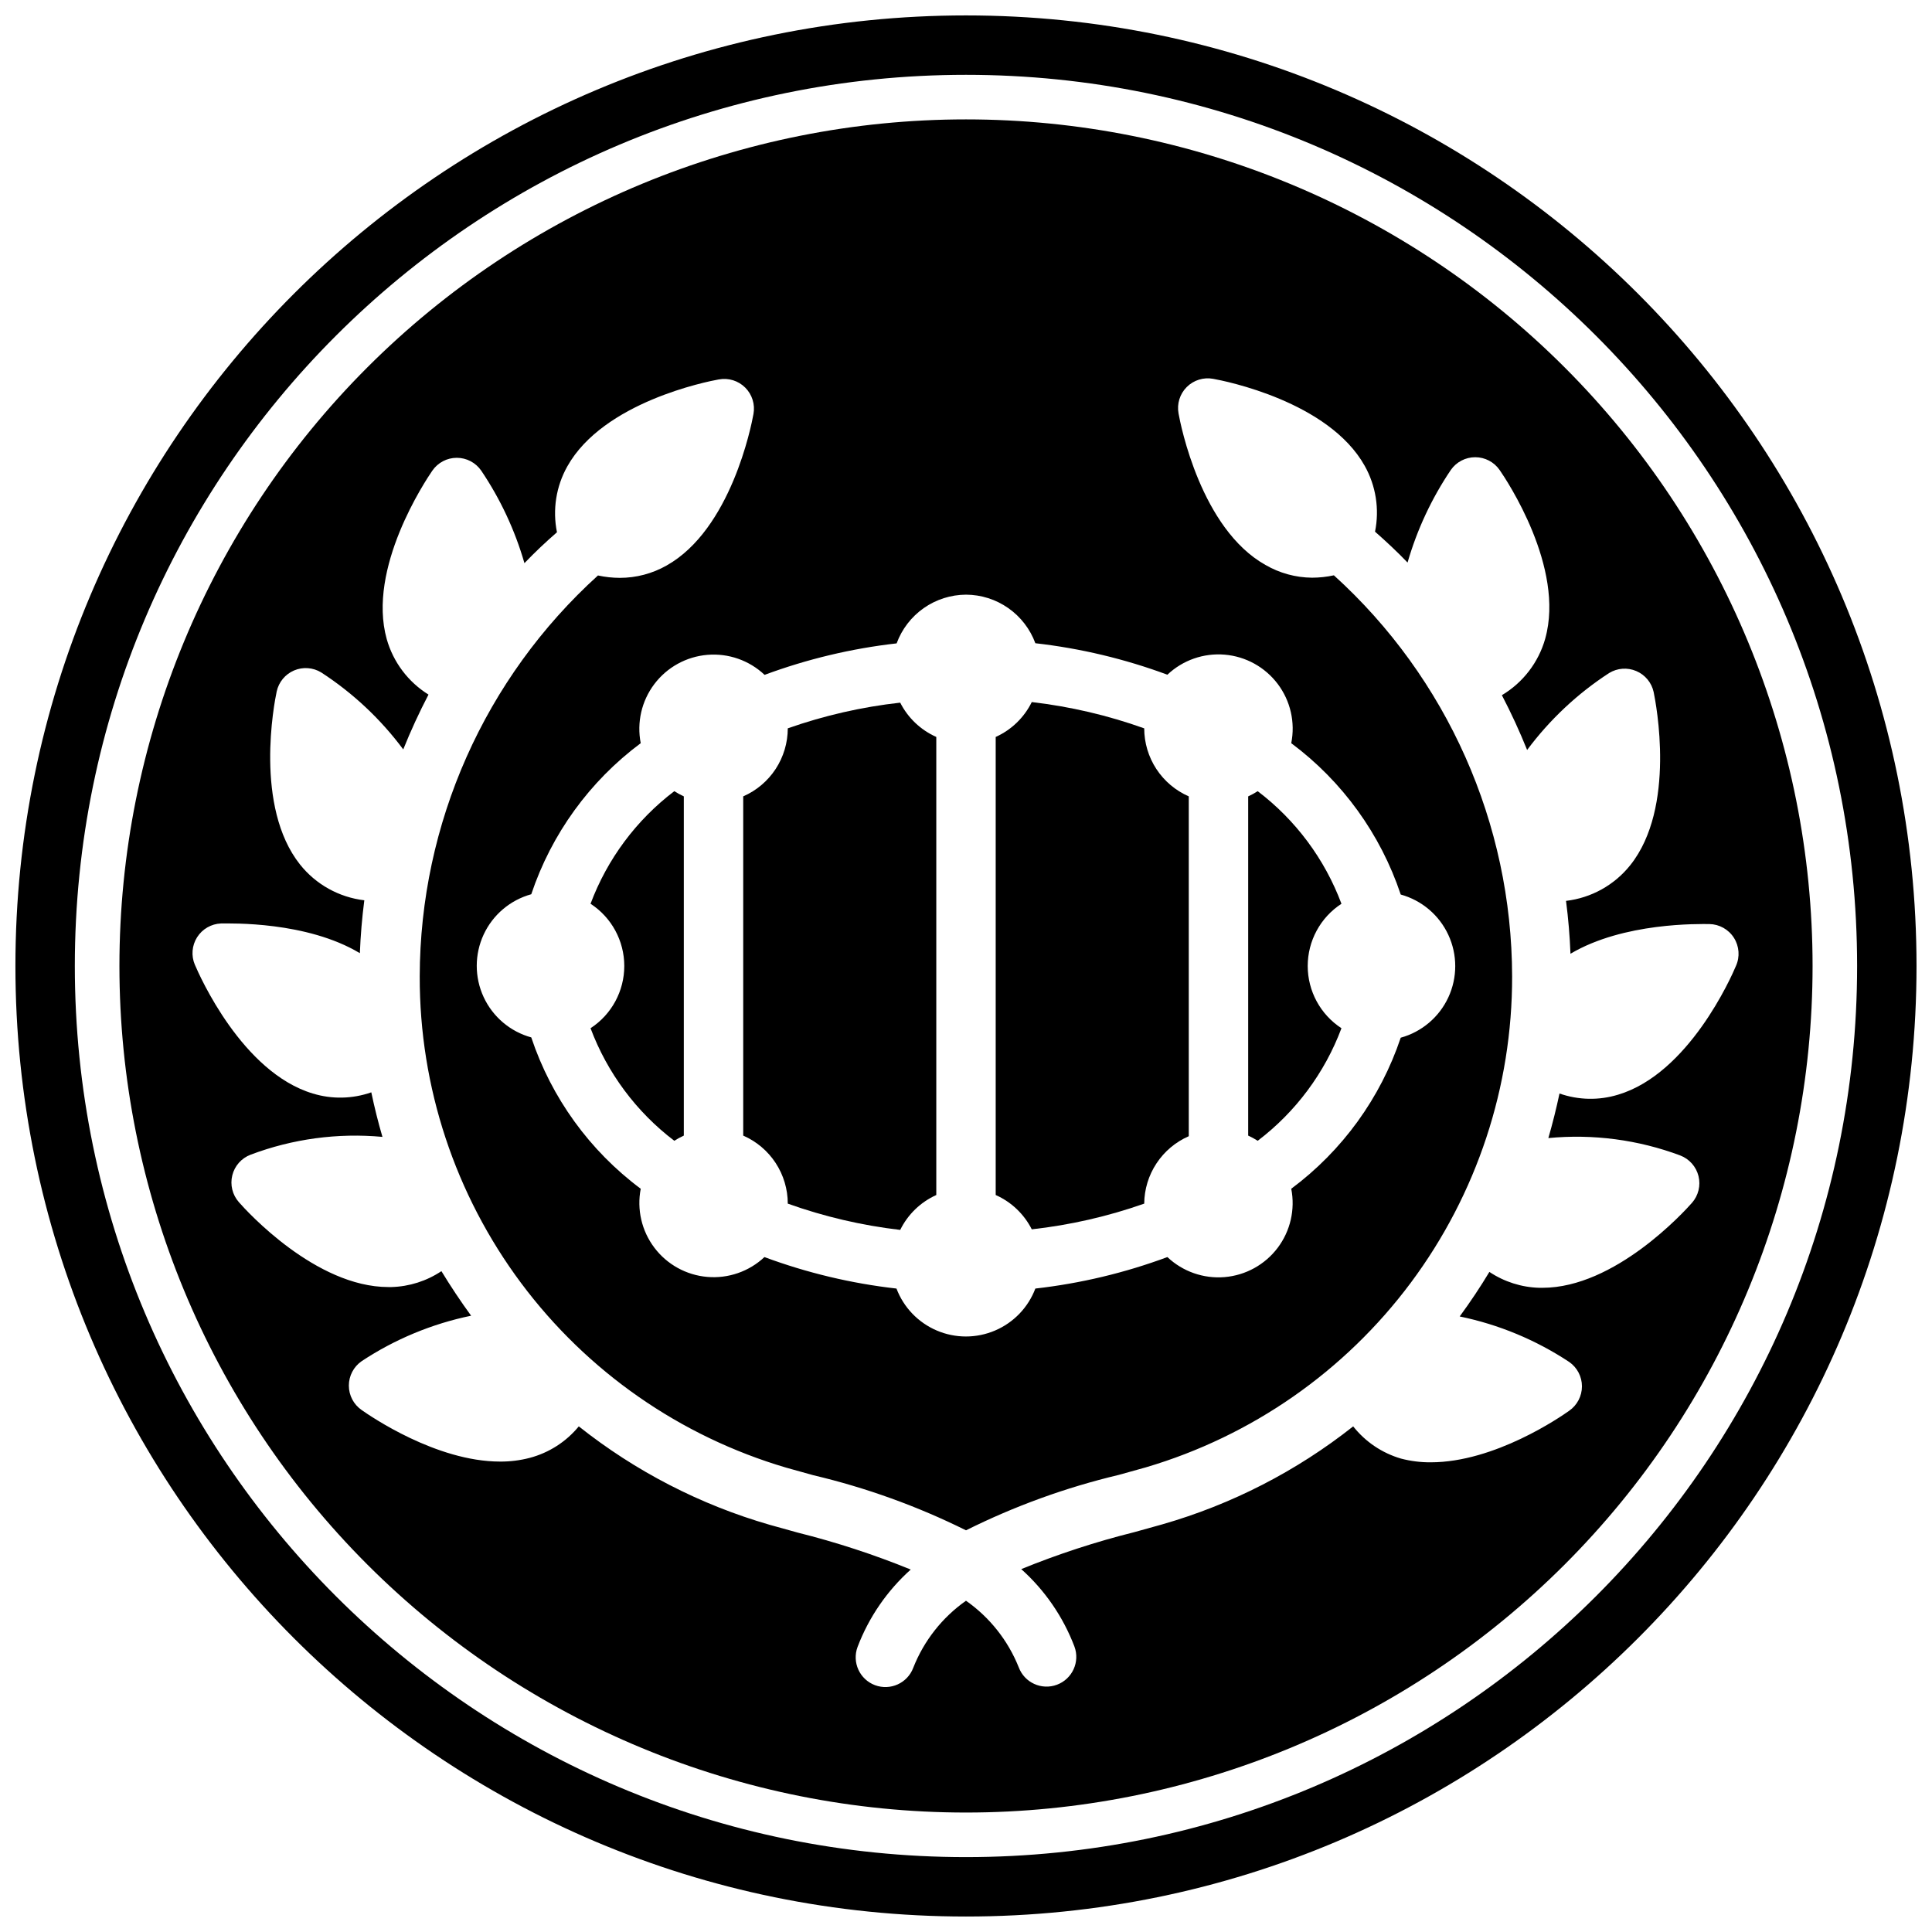
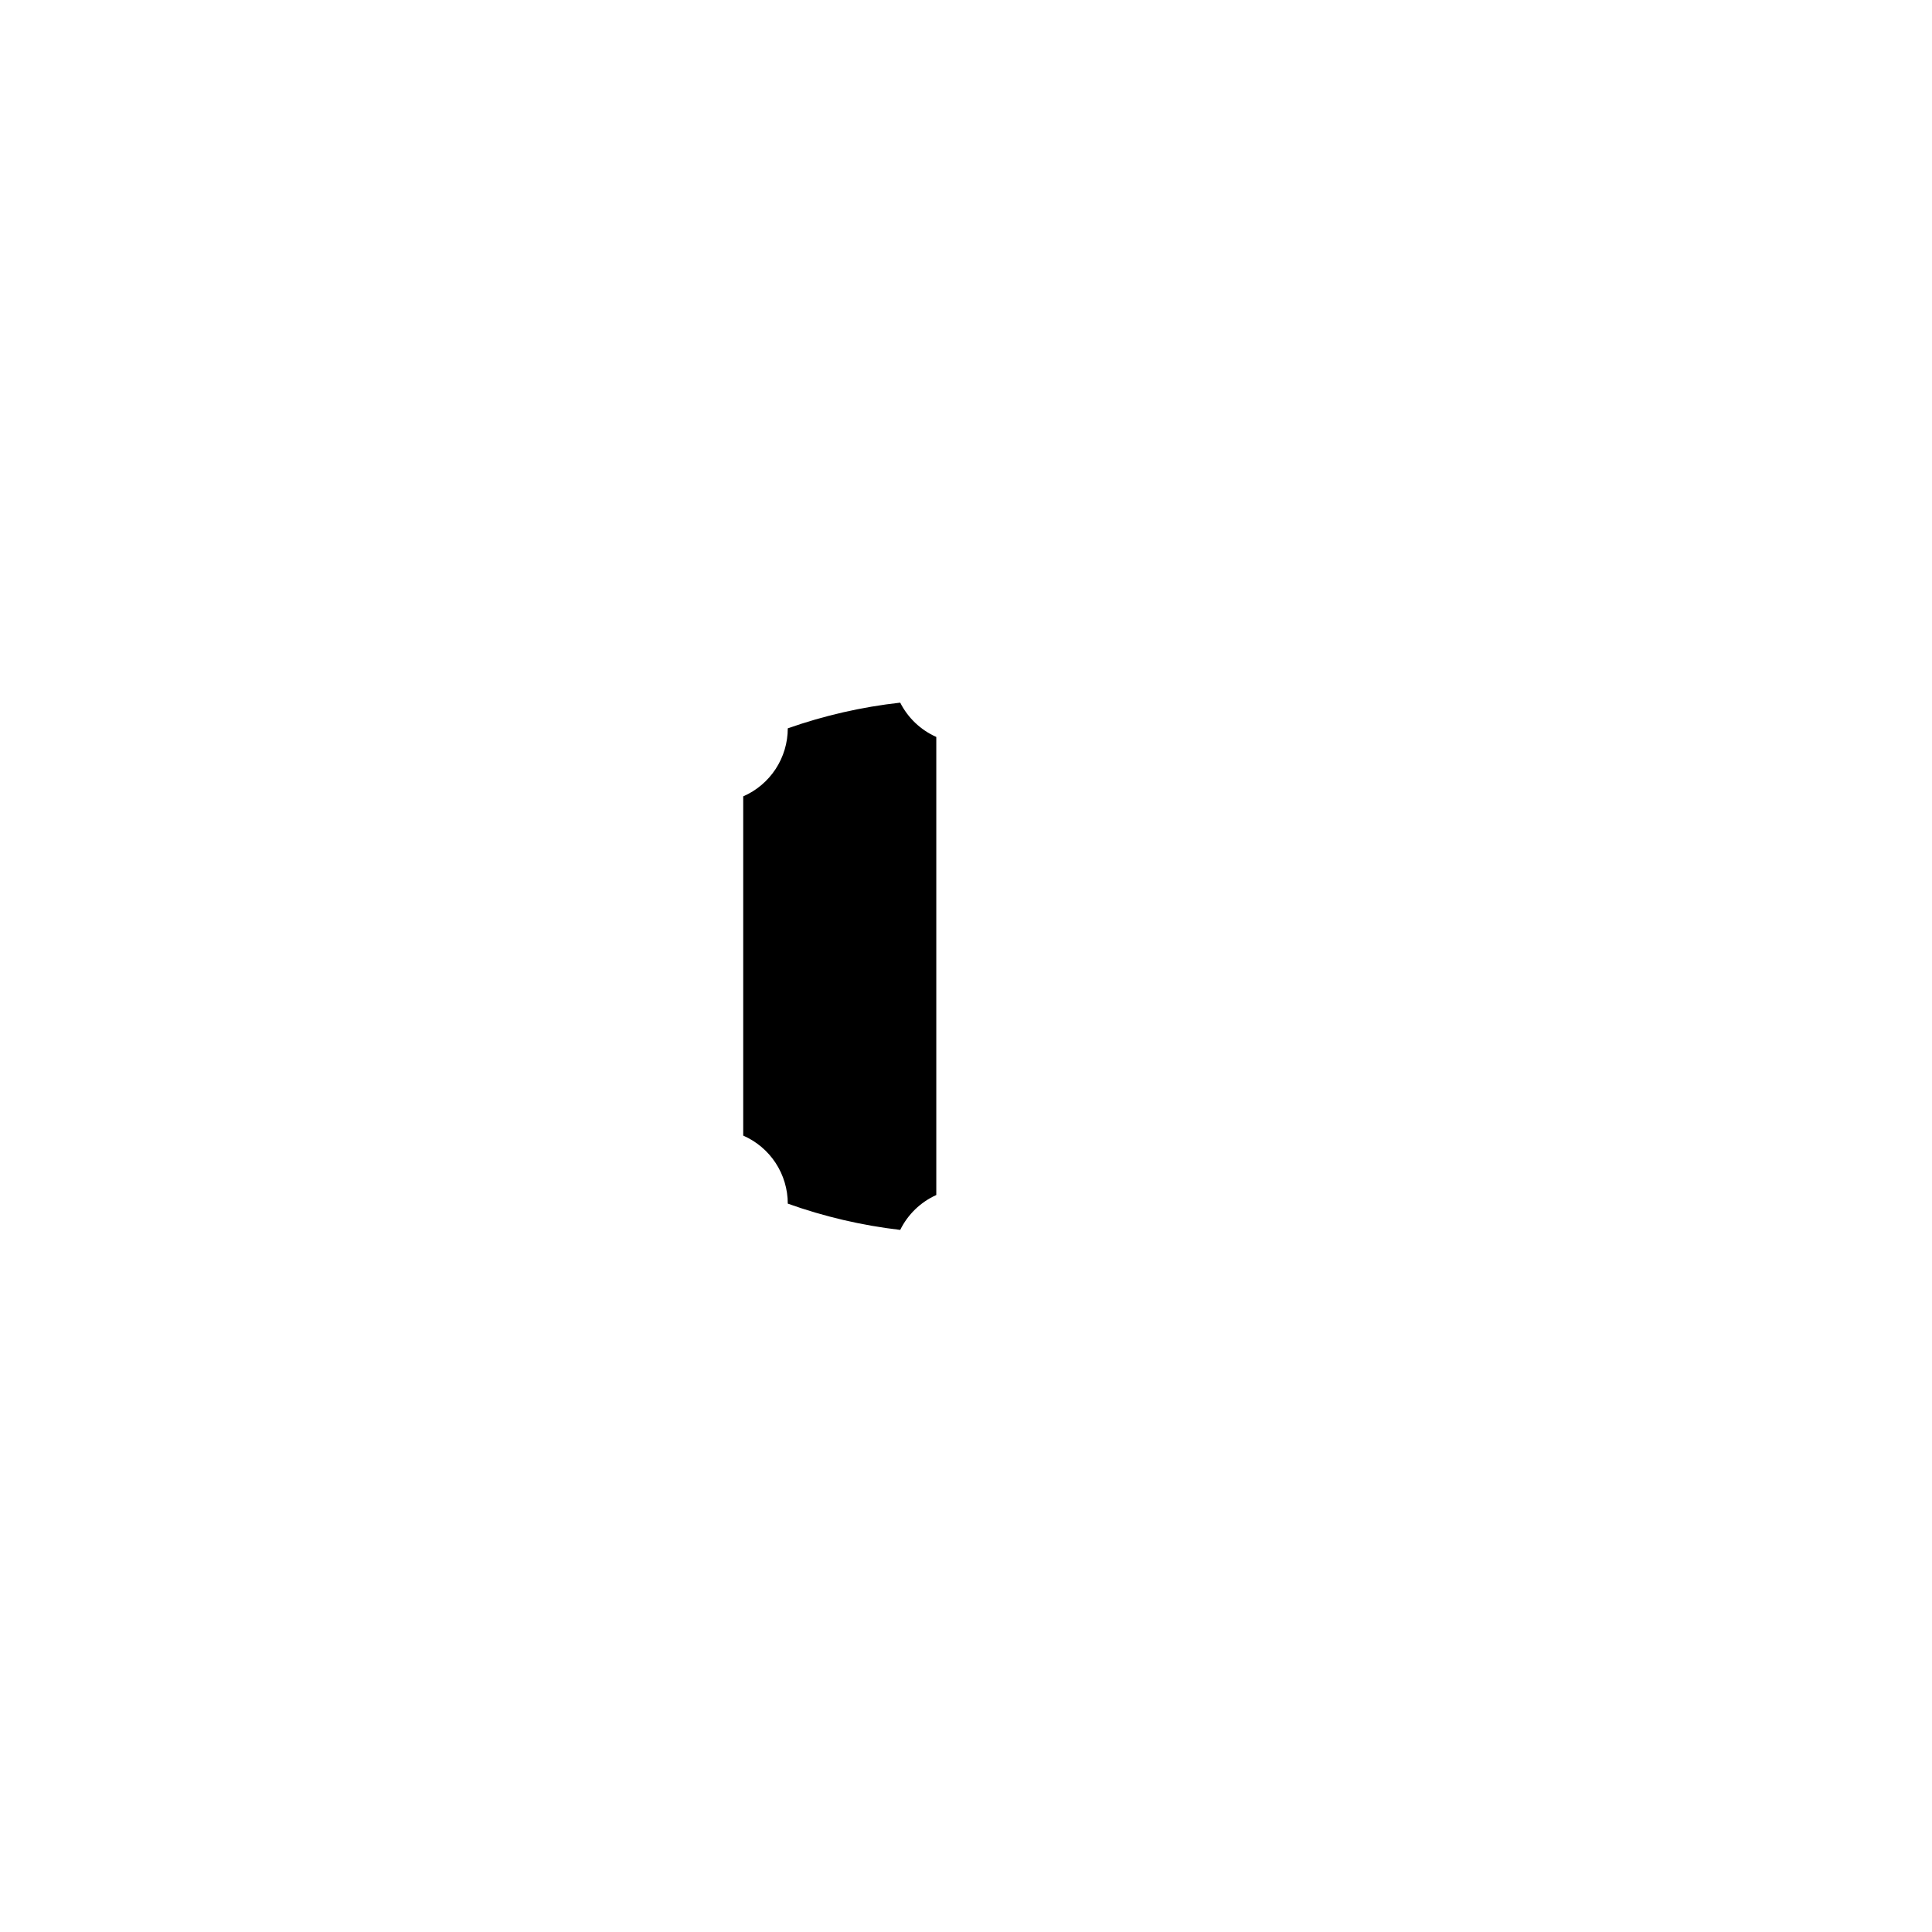
<svg xmlns="http://www.w3.org/2000/svg" width="800px" height="800px" version="1.1" viewBox="144 144 512 512">
  <defs>
    <clipPath id="a">
      <path d="m148.09 148.09h503.81v503.81h-503.81z" />
    </clipPath>
  </defs>
  <path d="m340.96 355.05v89.898c3.508 1.531 6.496 4.051 8.594 7.254 2.094 3.199 3.215 6.945 3.215 10.773 9.637 3.445 19.633 5.781 29.797 6.965 2.016-4.102 5.398-7.371 9.562-9.25v-121.39c-4.137-1.84-7.516-5.051-9.562-9.09-10.16 1.129-20.156 3.414-29.797 6.809 0 3.828-1.121 7.57-3.215 10.773-2.098 3.199-5.086 5.723-8.594 7.254z" />
-   <path d="m322.7 446.32c0.805-0.52 1.648-0.98 2.519-1.375v-89.898c-0.871-0.398-1.715-0.859-2.519-1.379-10.07 7.648-17.766 17.992-22.199 29.836 5.578 3.629 8.941 9.836 8.941 16.492 0 6.652-3.363 12.859-8.941 16.492 4.434 11.84 12.129 22.184 22.199 29.832z" />
-   <path d="m407.87 339.3v121.39c4.141 1.84 7.516 5.051 9.562 9.094 10.16-1.133 20.156-3.418 29.797-6.809 0.031-3.801 1.164-7.512 3.262-10.684 2.094-3.172 5.062-5.668 8.547-7.188v-90.055c-3.508-1.531-6.492-4.055-8.59-7.254-2.098-3.203-3.215-6.945-3.219-10.773-9.633-3.449-19.633-5.785-29.797-6.969-2.016 4.102-5.398 7.371-9.562 9.25z" />
-   <path d="m400 175.64c-59.504 0-116.57 23.637-158.64 65.711s-65.711 99.141-65.711 158.64c0 59.5 23.637 116.57 65.711 158.64s99.141 65.711 158.64 65.711c59.5 0 116.57-23.637 158.64-65.711s65.711-99.141 65.711-158.64c0-59.504-23.637-116.57-65.711-158.64s-99.141-65.711-158.64-65.711zm0 125.95c4.008 0.016 7.918 1.258 11.203 3.559s5.789 5.551 7.176 9.312c11.961 1.355 23.707 4.16 34.992 8.344 4.07-3.852 9.594-5.785 15.18-5.316 5.586 0.473 10.703 3.301 14.074 7.781 3.371 4.481 4.668 10.184 3.57 15.68 13.543 10.094 23.664 24.09 29.012 40.109 5.574 1.539 10.191 5.449 12.621 10.699 2.434 5.246 2.434 11.297 0 16.547-2.43 5.246-7.047 9.16-12.621 10.695-5.359 15.992-15.484 29.961-29.012 40.031 1.082 5.492-0.227 11.188-3.598 15.656s-8.488 7.289-14.066 7.758c-5.578 0.465-11.09-1.465-15.16-5.309-11.285 4.188-23.031 6.988-34.992 8.344-1.898 5.008-5.758 9.027-10.688 11.125-4.926 2.102-10.5 2.102-15.426 0-4.93-2.098-8.789-6.117-10.688-11.125-11.957-1.355-23.707-4.156-34.992-8.344-4.07 3.82-9.574 5.734-15.141 5.258-5.566-0.473-10.668-3.289-14.031-7.746-3.367-4.457-4.68-10.137-3.613-15.617-13.539-10.094-23.664-24.09-29.008-40.109-5.578-1.535-10.195-5.449-12.625-10.695-2.43-5.25-2.43-11.301 0-16.547 2.43-5.25 7.047-9.16 12.625-10.699 5.359-15.992 15.48-29.957 29.008-40.031-1.082-5.492 0.227-11.184 3.598-15.652 3.371-4.469 8.488-7.293 14.066-7.758 5.578-0.469 11.094 1.461 15.16 5.305 11.285-4.184 23.035-6.988 34.992-8.344 1.383-3.769 3.883-7.027 7.168-9.336 3.285-2.305 7.199-3.555 11.215-3.574zm189.28 148.62c2.41 0.918 4.219 2.961 4.84 5.465s-0.027 5.152-1.73 7.09c-2.047 2.32-20.387 22.516-39.637 22.516h-0.828 0.004c-4.719-0.133-9.301-1.594-13.227-4.211-2.414 4.016-5.039 7.949-7.871 11.809v-0.004c10.348 2.133 20.191 6.223 29.008 12.047 2.125 1.469 3.394 3.891 3.394 6.473 0 2.586-1.27 5.004-3.394 6.477-2.203 1.574-19.68 13.656-36.684 13.656-2.656 0.02-5.301-0.312-7.871-0.984-5.008-1.461-9.438-4.445-12.676-8.539-15.02 11.875-32.211 20.699-50.617 25.977l-7.359 2.047c-10.219 2.551-20.238 5.828-29.992 9.801 6.266 5.613 11.098 12.645 14.09 20.508 1.523 4.074-0.547 8.613-4.625 10.133-4.074 1.523-8.613-0.547-10.133-4.625-2.844-7.109-7.699-13.238-13.973-17.633-6.293 4.426-11.152 10.598-13.973 17.754-1.523 4.074-6.062 6.144-10.137 4.625-4.074-1.523-6.148-6.062-4.625-10.137 2.992-7.863 7.824-14.895 14.09-20.508-9.75-3.973-19.773-7.246-29.992-9.801l-7.359-2.047c-18.414-5.312-35.609-14.18-50.617-26.094-3.348 4.074-7.891 6.992-12.988 8.344-2.57 0.672-5.219 1.004-7.871 0.984-16.926 0-34.441-12.082-36.684-13.656v-0.004c-2.129-1.469-3.394-3.887-3.394-6.473 0-2.586 1.266-5.004 3.394-6.477 8.812-5.824 18.66-9.91 29.008-12.043-2.754-3.777-5.379-7.715-7.871-11.809-3.926 2.621-8.512 4.078-13.227 4.211h-0.828c-19.246 0-37.59-20.152-39.637-22.516l0.004 0.004c-1.707-1.938-2.352-4.586-1.73-7.094 0.617-2.504 2.426-4.543 4.84-5.465 11.141-4.207 23.094-5.82 34.949-4.723-1.129-3.856-2.113-7.793-2.953-11.809h0.004c-5.004 1.758-10.438 1.867-15.508 0.316-18.734-5.629-30.031-31.25-31.25-34.125h-0.004c-1.012-2.379-0.789-5.102 0.594-7.289 1.383-2.184 3.75-3.547 6.332-3.652 2.637 0 22.672-0.59 36.801 7.871 0.184-4.695 0.578-9.367 1.18-14.012h0.004c-6.711-0.793-12.836-4.199-17.043-9.484-12.164-15.312-6.848-42.785-6.18-45.855 0.543-2.492 2.258-4.566 4.602-5.57 2.348-1 5.031-0.801 7.207 0.531 8.395 5.453 15.75 12.355 21.727 20.391 1.996-4.961 4.227-9.801 6.691-14.523v-0.004c-5.383-3.348-9.328-8.582-11.062-14.68-5.273-18.812 10.312-42.074 12.082-44.672h0.004c1.469-2.129 3.891-3.398 6.473-3.398 2.586 0 5.008 1.27 6.477 3.398 5.074 7.523 8.941 15.797 11.453 24.52 2.754-2.875 5.629-5.59 8.621-8.188-1.211-5.965-0.234-12.172 2.754-17.477 9.566-17.043 37.039-22.477 40.148-23.027v0.004c2.547-0.473 5.164 0.34 6.996 2.172s2.644 4.449 2.176 6.996c-0.551 3.109-5.984 30.582-23.027 40.148-3.781 2.144-8.051 3.273-12.398 3.269-1.945-0.008-3.887-0.219-5.785-0.633-30.012 27.191-47.16 65.777-47.234 106.27-0.062 29.277 9.367 57.789 26.871 81.254 17.508 23.469 42.148 40.629 70.23 48.91l7.203 2.008c14 3.309 27.578 8.207 40.465 14.602 12.883-6.422 26.457-11.348 40.461-14.68l7.203-2.008c28.066-8.285 52.695-25.445 70.195-48.902 17.496-23.461 26.926-51.957 26.867-81.223-0.074-40.496-17.223-79.082-47.234-106.27-1.898 0.414-3.84 0.625-5.785 0.629-4.344-0.035-8.602-1.203-12.359-3.383-17.043-9.566-22.477-37.039-23.027-40.148h0.004c-0.473-2.547 0.34-5.164 2.172-6.996 1.832-1.832 4.449-2.644 6.996-2.176 3.109 0.551 30.582 5.984 40.148 23.027 2.988 5.305 3.965 11.508 2.754 17.477 2.953 2.598 5.863 5.312 8.621 8.188 2.516-8.723 6.379-16.996 11.453-24.523 1.473-2.125 3.891-3.394 6.477-3.394 2.586 0 5.004 1.27 6.473 3.394 1.812 2.598 17.359 25.859 12.082 44.672l0.004 0.004c-1.77 6.285-5.883 11.652-11.492 14.996 2.465 4.723 4.695 9.566 6.691 14.523h-0.004c5.977-8.031 13.332-14.938 21.73-20.391 2.172-1.332 4.856-1.531 7.203-0.527 2.348 1 4.062 3.074 4.602 5.566 0.629 3.07 5.984 30.582-6.18 45.855-4.207 5.285-10.332 8.695-17.043 9.484 0.605 4.644 0.996 9.316 1.18 14.012 14.129-8.383 34.164-7.871 36.801-7.871h0.004c2.648 0.047 5.094 1.418 6.512 3.652 1.418 2.234 1.621 5.035 0.535 7.449-1.219 2.914-12.516 28.535-31.25 34.125h-0.004c-5.07 1.551-10.504 1.438-15.508-0.316-0.84 3.961-1.824 7.898-2.953 11.809 11.852-1.137 23.801 0.438 34.953 4.606z" />
-   <path d="m477.3 353.67c-0.805 0.52-1.645 0.98-2.519 1.379v89.898c0.875 0.395 1.715 0.855 2.519 1.375 10.07-7.648 17.77-17.992 22.199-29.832-5.578-3.633-8.941-9.84-8.941-16.492 0-6.656 3.363-12.863 8.941-16.492-4.43-11.844-12.129-22.188-22.199-29.836z" />
  <g clip-path="url(#a)">
-     <path transform="matrix(3.936 0 0 3.936 148.09 148.09)" d="m126 64c0 34.241-27.759 62-62 62-34.242 0-62.001-27.759-62.001-62 0-34.242 27.759-62.001 62.001-62.001 34.241 0 62 27.759 62 62.001" fill="none" stroke="#000000" stroke-linecap="round" stroke-linejoin="round" stroke-width="4" />
-   </g>
+     </g>
</svg>